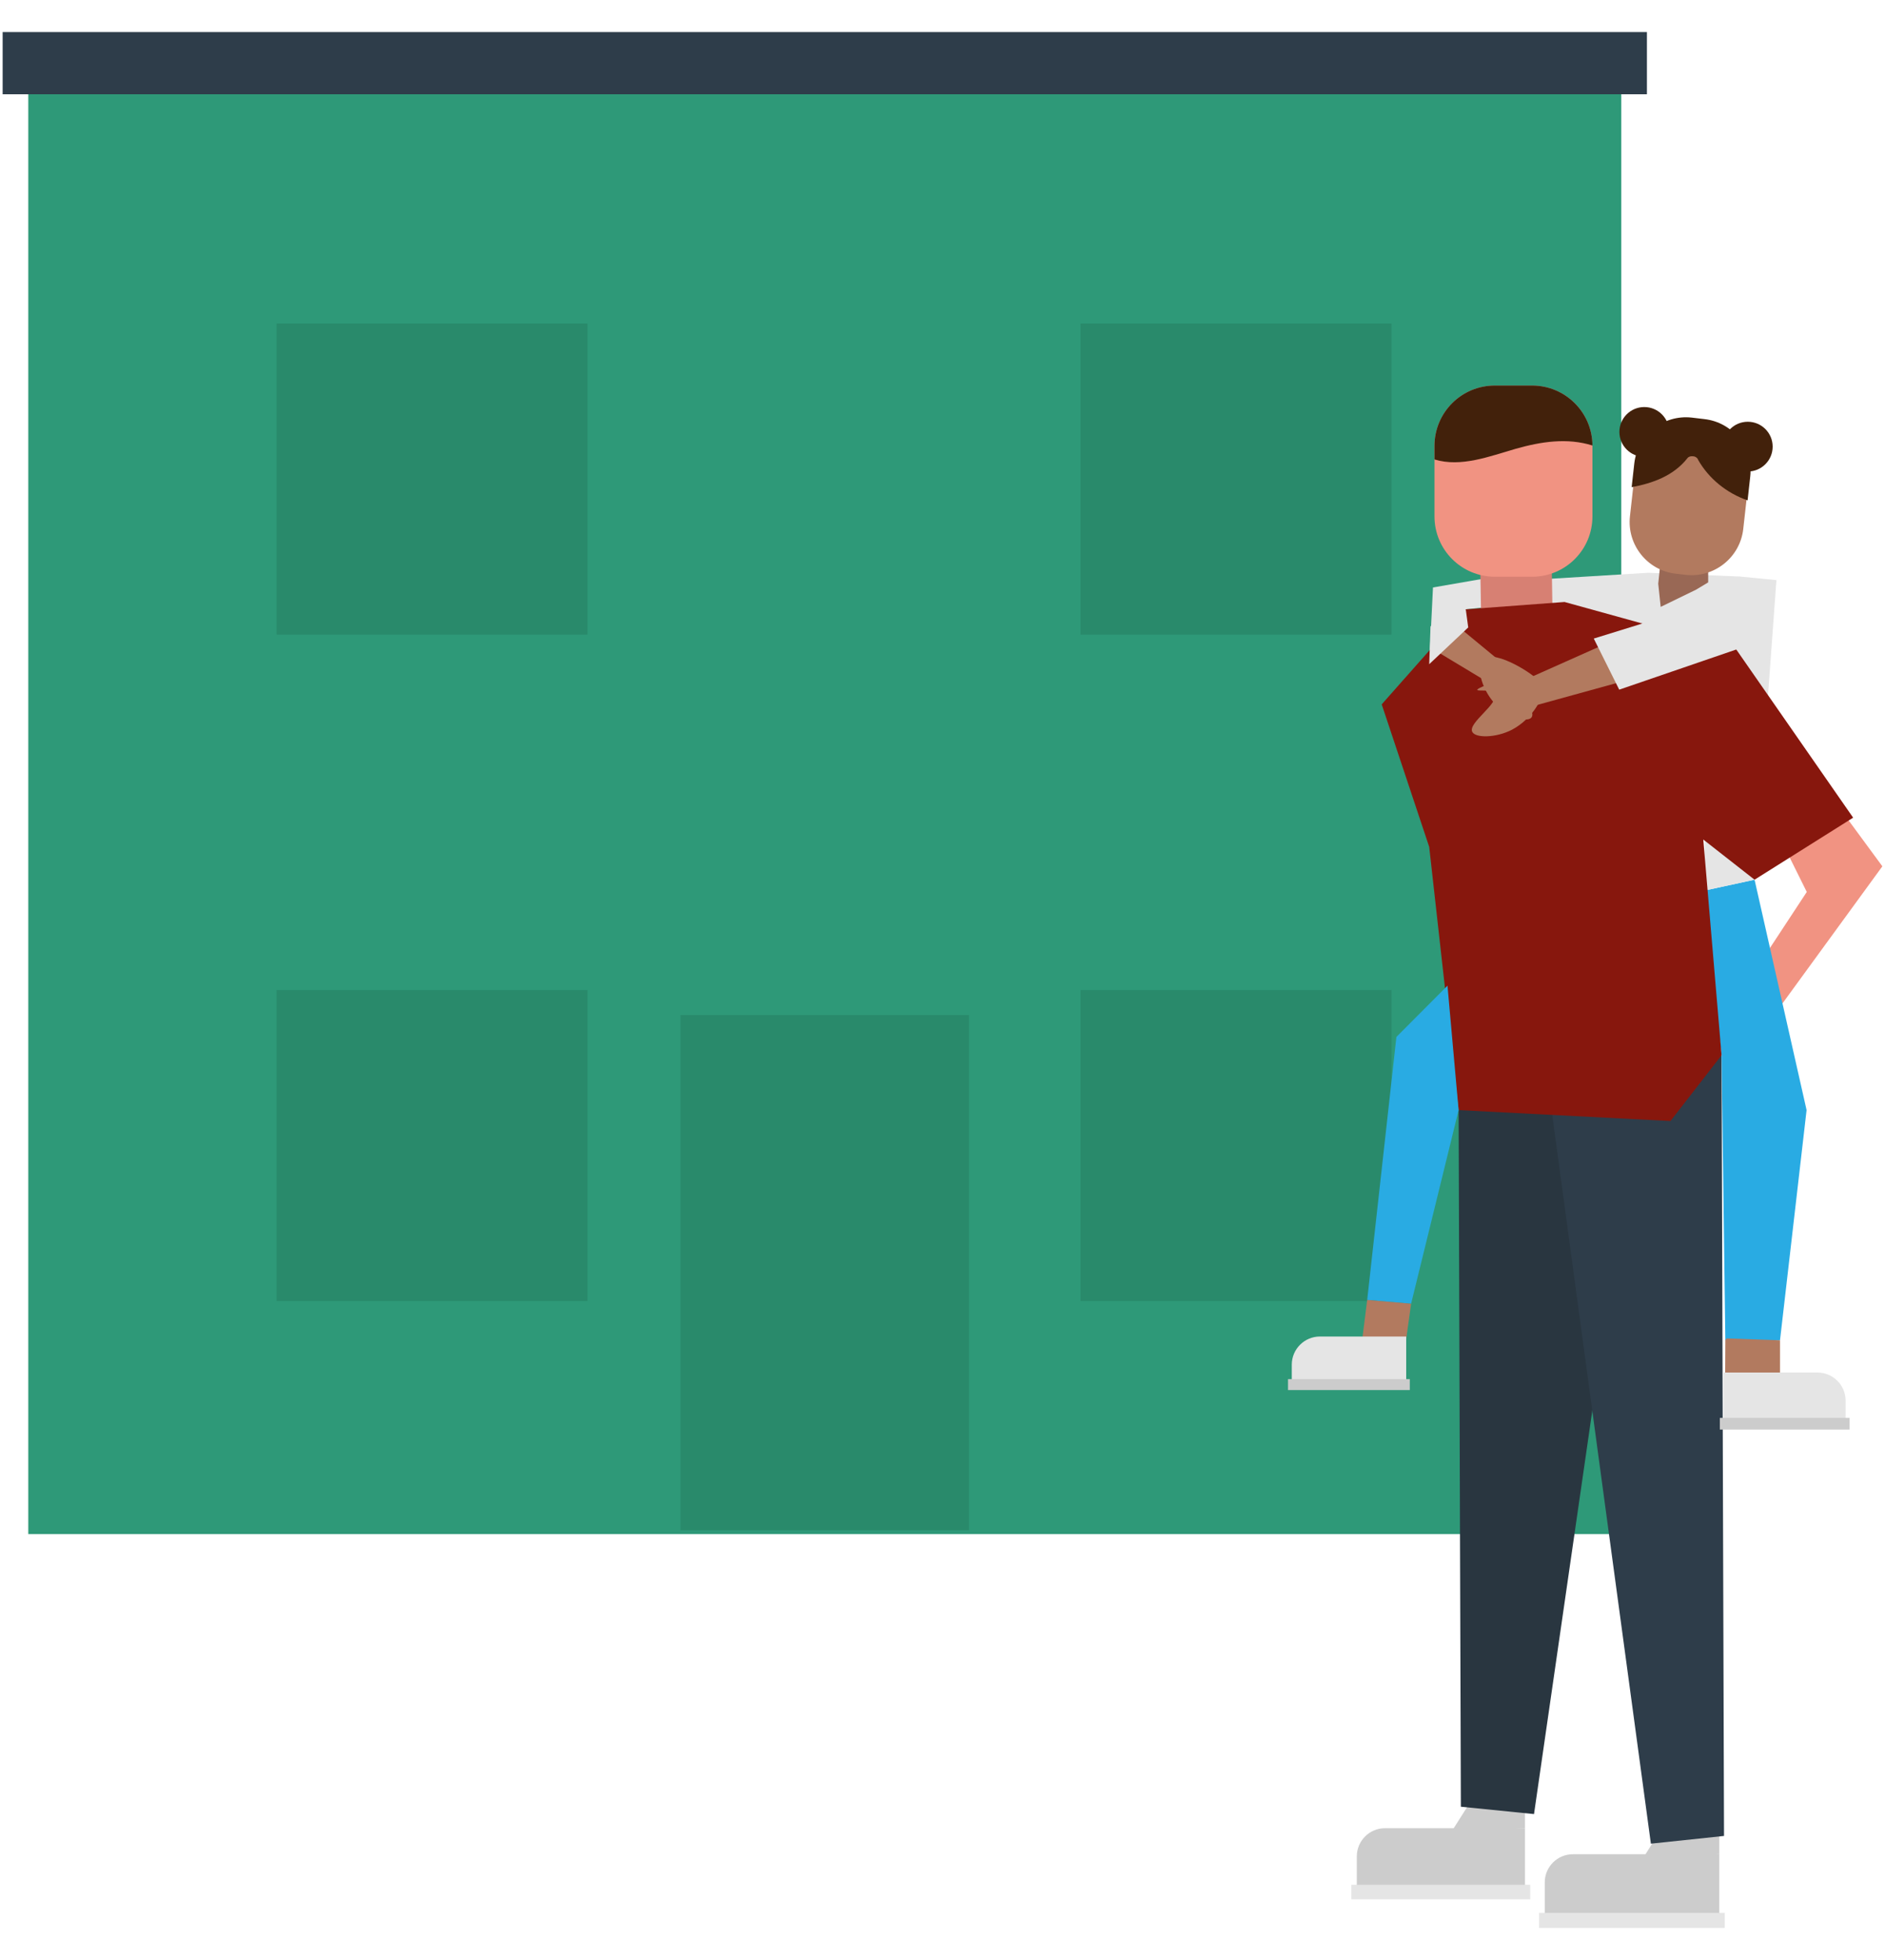
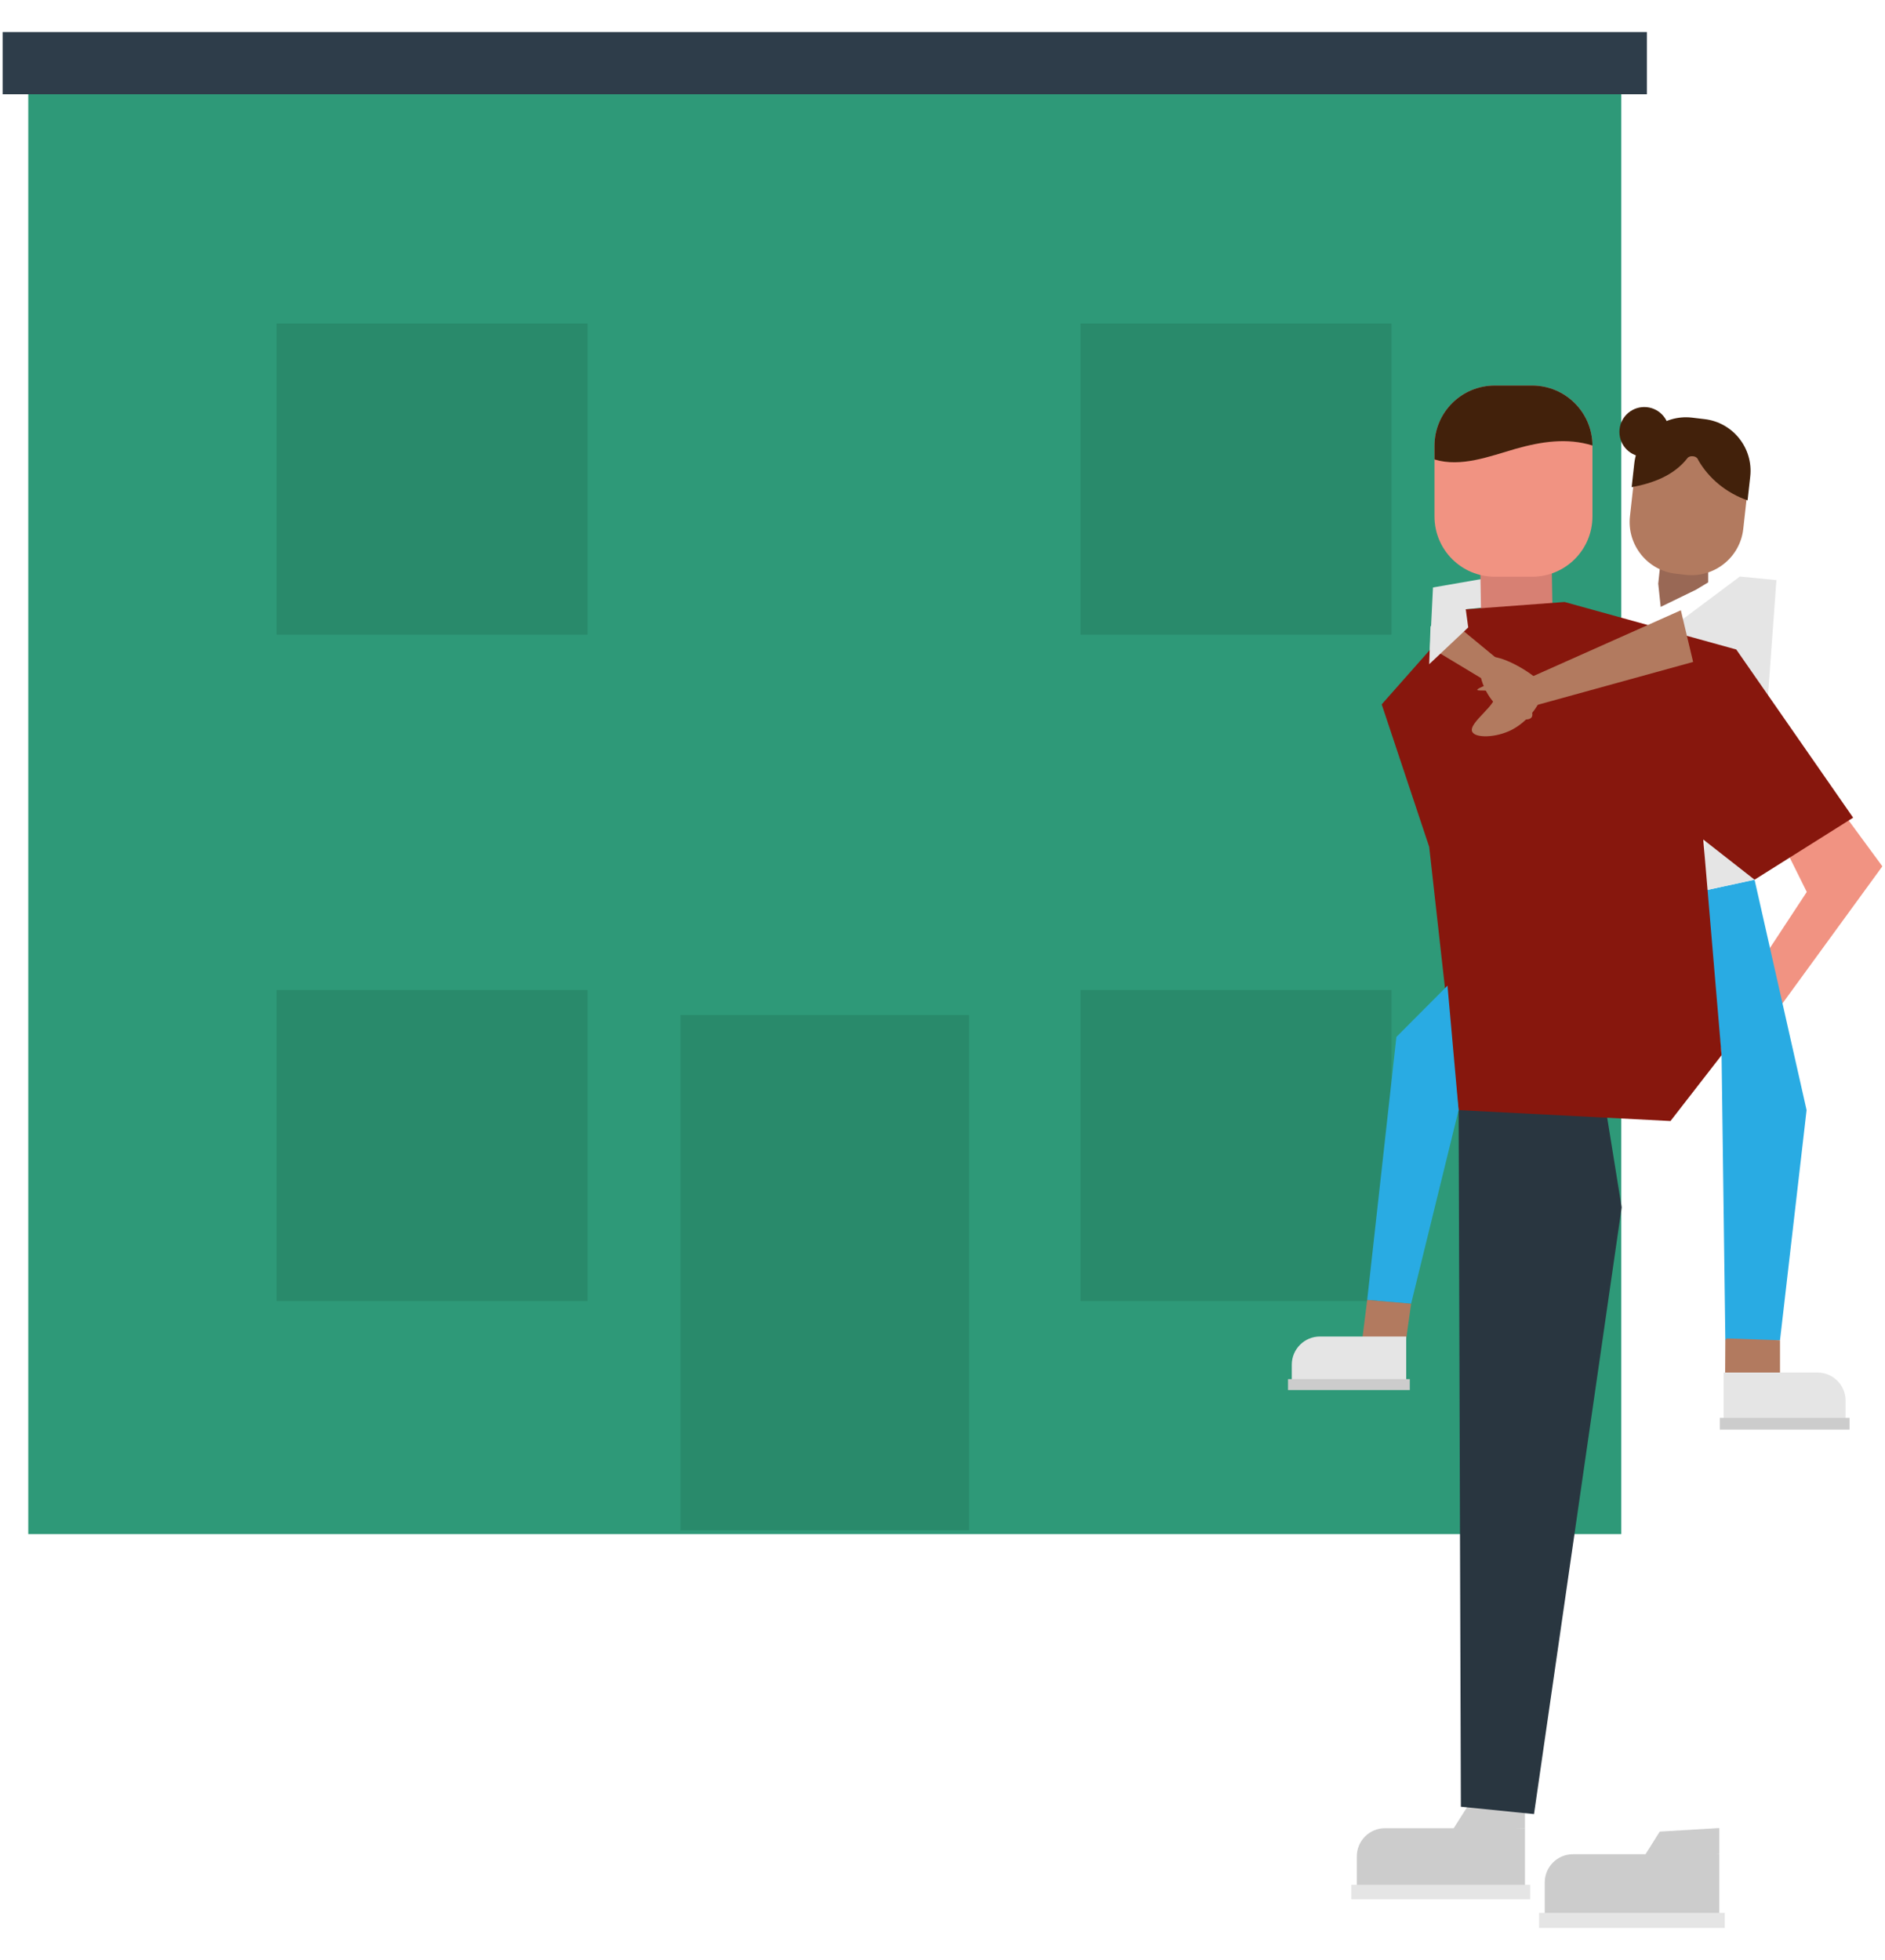
<svg xmlns="http://www.w3.org/2000/svg" id="Layer_1" x="0px" y="0px" viewBox="0 0 1000 1039.6" style="enable-background:new 0 0 1000 1039.6;" xml:space="preserve">
  <style type="text/css">	.st0{fill:#2E9978;}	.st1{fill:#2E3D4A;}	.st2{fill:#298A6B;}	.st3{fill:#CCCCCC;}	.st4{fill:#E5E5E5;}	.st5{fill:#293640;}	.st6{fill:#F19382;}	.st7{fill:#29ABE3;}	.st8{fill:#D78073;}	.st9{fill:#42210B;}	.st10{fill:#87170D;}	.st11{fill:#B27A5F;}	.st12{fill:#996855;}</style>
  <g>
    <g>
      <rect x="15" y="42.2" class="st0" width="845.1" height="771.5" />
      <rect x="1.4" y="17" class="st1" width="872.3" height="33" />
    </g>
    <rect x="361" y="538.4" class="st2" width="153.1" height="273.3" />
    <rect x="146.7" y="171.6" class="st2" width="165" height="165" />
    <rect x="573.2" y="171.6" class="st2" width="165" height="165" />
    <rect x="146.7" y="525.1" class="st2" width="165" height="165" />
    <rect x="573.2" y="525.1" class="st2" width="165" height="165" />
    <path class="st3" d="M819.5,1016.4h92.6v-32.9h-77.7c-8.2,0-14.9,6.7-14.9,14.9V1016.4z" />
    <rect x="816.5" y="1014.6" class="st4" width="98.5" height="8" />
    <polygon class="st3" points="880.5,971.5 871.5,985.8 912.1,983.5 912.1,969.6  " />
    <path class="st3" d="M719.7,1001.4H809v-31.7h-74.3c-8.2,0-14.9,6.7-14.9,14.9V1001.4z" />
    <rect x="716.9" y="999.7" class="st4" width="94.9" height="7.7" />
    <polygon class="st3" points="778.5,958.2 769.8,971.9 809,969.7 809,956.4  " />
    <polygon class="st5" points="773.8,588.8 775,958.3 813.8,962.2 860.3,640.4 850.6,580.3  " />
-     <polygon class="st1" points="913.3,559.7 914.6,973.8 875.8,977.9 821.6,577.5  " />
    <polygon class="st6" points="978.6,432.3 998.6,459.5 937.9,542.8 930.1,516.3 958.5,473.1 945,445.9  " />
    <polygon class="st7" points="930.8,466.6 958.4,588.8 944.3,710.9 915.3,710.9 913.3,559.7 903.6,472.5  " />
-     <polygon class="st4" points="822.2,307 874.5,303.8 923,305.8 917.2,337.4 862.9,348.4 795.1,321.3  " />
    <polygon class="st4" points="758.2,352.3 773.8,336.8 777.6,323.2 795.1,321.3 793,305.9 760.2,311.6  " />
    <polyline class="st4" points="930.8,466.6 942.4,307.7 923,305.8 884.2,334.8 843.5,352.3 845.5,387.2 907.5,358.1 903.6,472.5    " />
    <rect x="785.6" y="278.7" transform="matrix(-1 1.678812e-02 -1.678812e-02 -1 1614.246 611.311)" class="st8" width="37.9" height="67.4" />
    <path class="st6" d="M812.8,204.5H793c-17.7,0-32,14.3-32,32v37.4c0,17.7,14.3,32,32,32h19.8c17.7,0,32-14.3,32-32v-37.4  C844.8,218.8,830.5,204.5,812.8,204.5z" />
    <path class="st9" d="M803.9,238.1c13.7-3.9,27.5-6,40.9-1.8c-0.1-17.6-14.4-31.8-32-31.8H793c-17.7,0-32,14.3-32,32v7.2  C775.1,248,790.3,242,803.9,238.1z" />
    <polygon class="st10" points="777.6,323.2 830,319.3 921.1,344.5 983.1,433.7 930.8,466.6 903.6,445.3 913.3,559.7 886.2,594.6   773.8,588.8 758.2,449.2 733,373.6  " />
    <polygon class="st7" points="767.9,522.8 740.8,550 725.3,689.5 748.6,691.5 773.8,588.8  " />
    <g>
      <polygon class="st11" points="898.2,351.1 810.8,375.2 804.9,362.4 891.7,323.7   " />
      <path class="st11" d="M817.6,362.5c3.5,5.6-4.7,19-15.6,24.6c-8.4,4.3-19.4,4.5-21,1c-2.2-4.8,14.3-14.9,11.8-19.8   c-1.5-3.1-9-1.5-9.1-2.4C783.5,364.2,812.6,354.4,817.6,362.5z" />
    </g>
-     <polygon class="st4" points="845.5,338.7 859,365.8 921.1,344.5 923,305.8 870.7,330.9  " />
    <g>
      <path class="st11" d="M773.5,332.3c-0.1,0.2-0.3,0.4-0.4,0.5c-2.5,2.5-5.2,4.9-7.8,7.4c-1.3,1.2-2.5,2.4-3.6,3.7   c-0.2,0.3-0.5,0.6-0.7,0.9l28.9,17.4l8.2-9.6L773.5,332.3z" />
      <path class="st11" d="M786.9,349.6c-4.4,4-0.5,17.6,7.6,25.1c6.2,5.7,15.7,8.6,17.9,5.9c3.1-3.7-8.7-16.3-5.4-20   c2.1-2.3,8.1,0.8,8.4,0.1C816.1,359.3,793.3,343.9,786.9,349.6z" />
    </g>
    <polygon class="st4" points="777.6,323.2 778.9,332.8 758.2,352.3 758.9,332.2  " />
    <polygon class="st12" points="881,297.3 879.7,309.6 881,321.9 899.7,312.8 906.2,308.9 906.2,296.7  " />
    <path class="st11" d="M903.5,223.2l-5.3-0.6c-15.1-1.7-28.8,9.2-30.5,24.3l-3,26.9c-1.7,15.1,9.2,28.8,24.3,30.5l5.3,0.6  c15.1,1.7,28.8-9.2,30.5-24.3l3-26.9C929.5,238.6,918.6,224.9,903.5,223.2z" />
    <path class="st9" d="M895.2,243c0.6-0.8,1.7-1.1,2.7-1c1.1,0,2.1,0.4,2.8,1.5c0,0.1,0.1,0.1,0.1,0.2c0,0,0,0,0,0.1  c5.7,10.1,15.3,17.8,26.3,21.6l1.4-12.6c1.7-15.1-9.2-28.8-24.3-30.5l-6.7-0.8c-15.1-1.7-28.8,9.2-30.5,24.3l-1.4,12.6  C876.9,256.3,887.9,252.3,895.2,243z" />
    <circle class="st9" cx="872.3" cy="229.1" r="13.2" />
-     <circle class="st9" cx="927.2" cy="236.9" r="13.2" />
    <polygon class="st11" points="748.6,691.5 746,710.2 722.7,710.2 725.3,689.5  " />
    <polyline class="st11" points="915.3,710.9 915.2,728.9 944.3,729.6 944.3,710.9 915.9,709.9  " />
    <path class="st4" d="M685.2,732.8H746v-23.9h-45.8c-8.2,0-14.9,6.7-14.9,14.9V732.8z" />
    <rect x="683.3" y="731.5" class="st3" width="64.6" height="5.8" />
    <path class="st4" d="M979.1,753.4h-64.7V728h49.8c8.2,0,14.9,6.7,14.9,14.9V753.4z" />
    <rect x="912.3" y="752" transform="matrix(-1 -4.485890e-11 4.485890e-11 -1 1893.485 1510.262)" class="st3" width="68.8" height="6.2" />
  </g>
</svg>